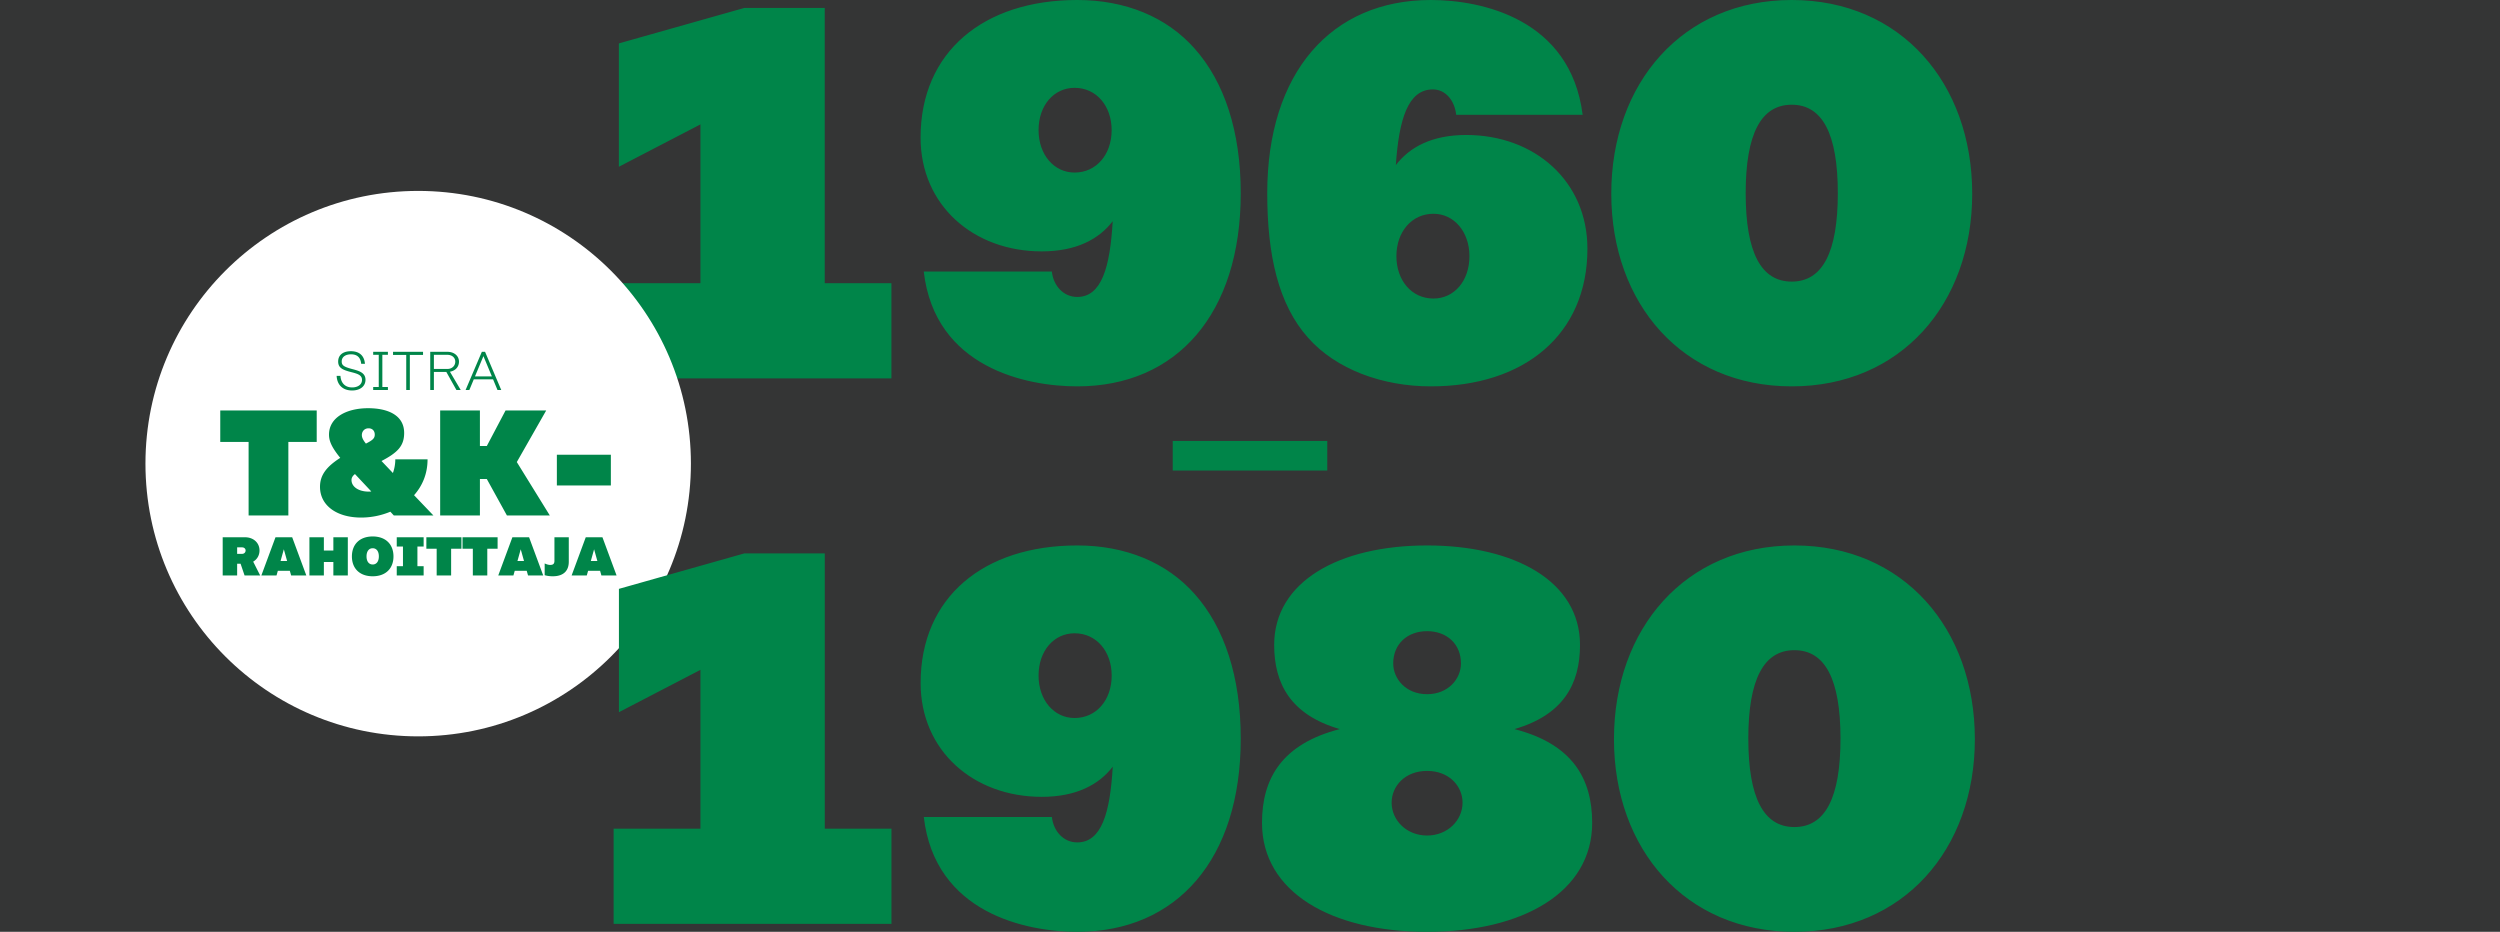
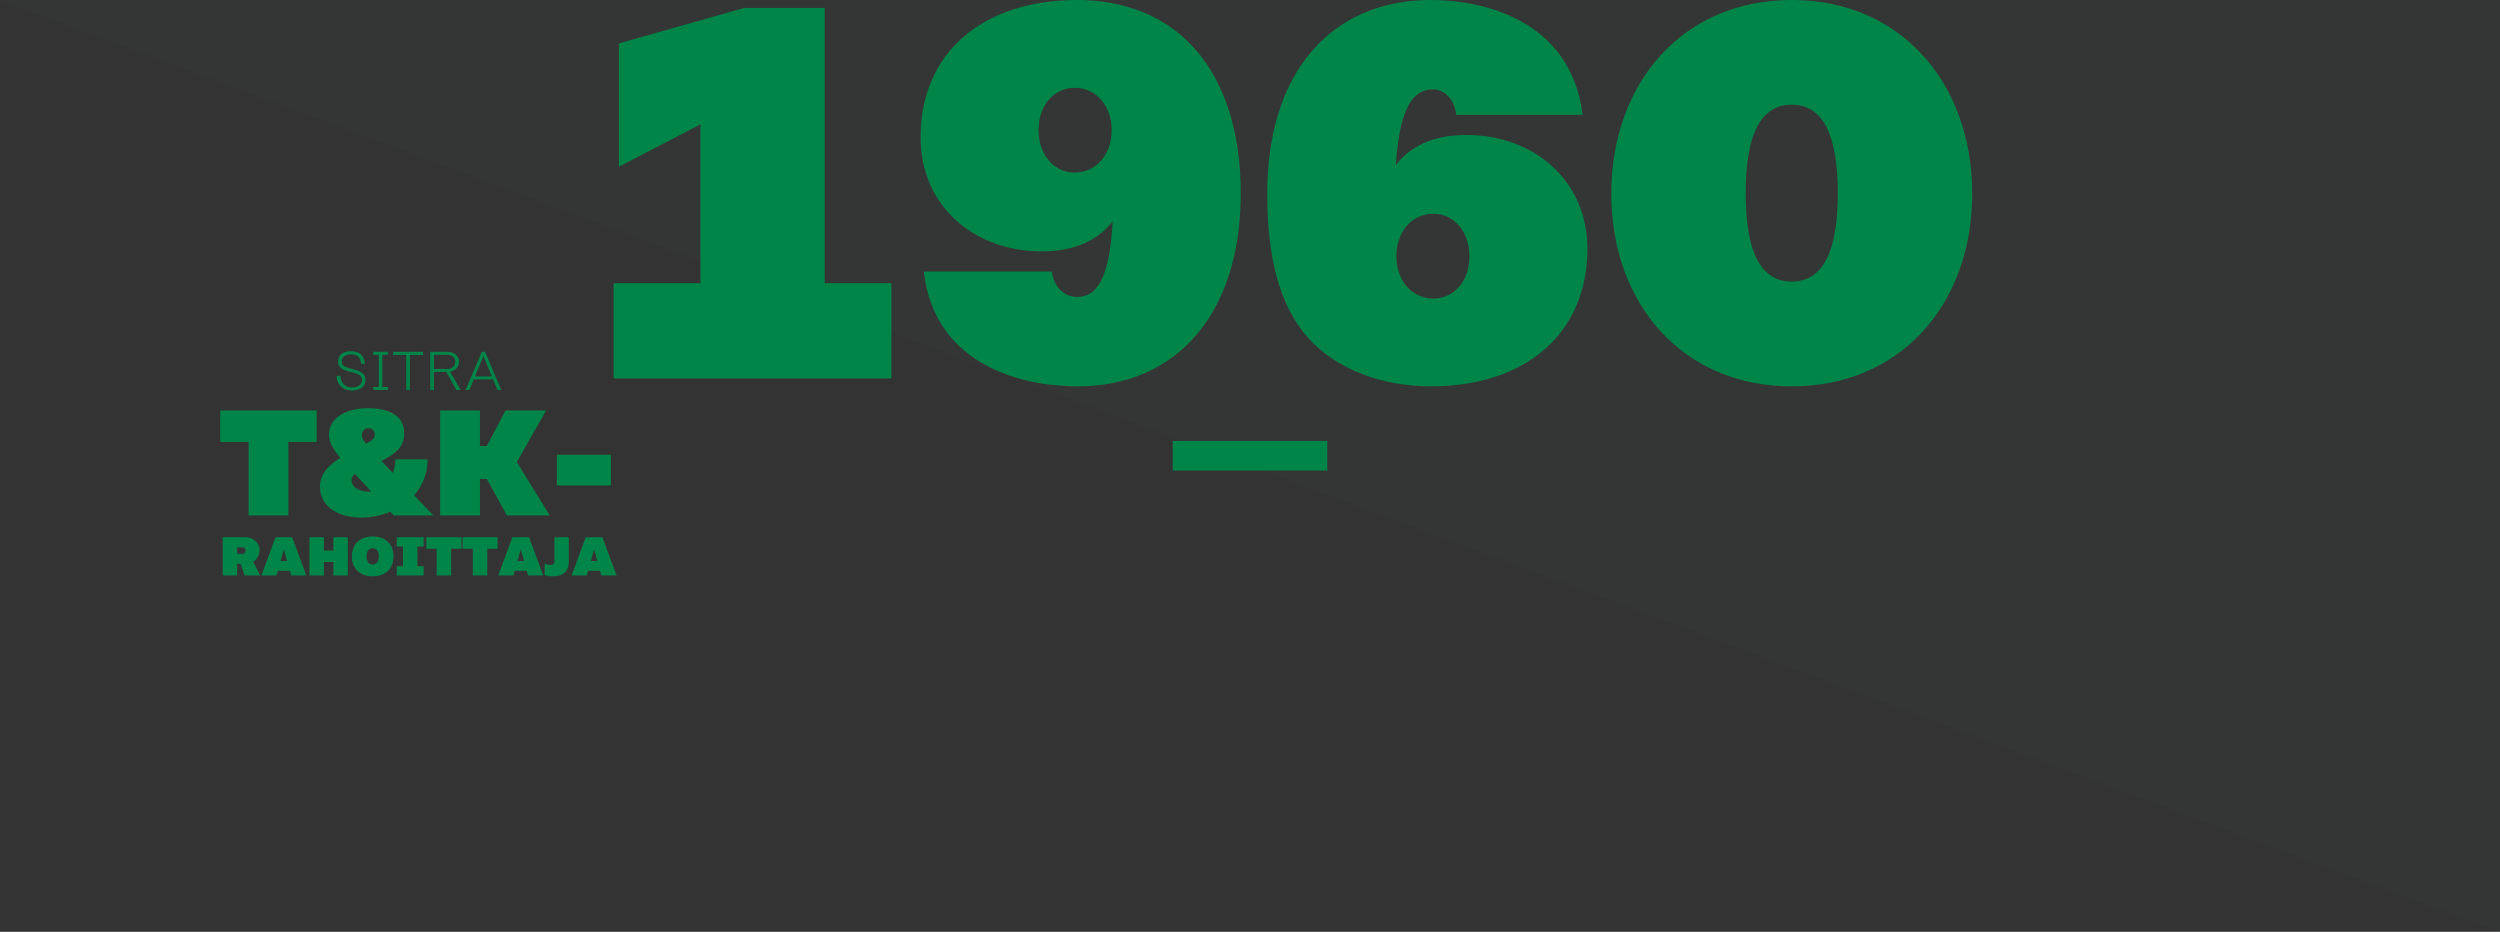
<svg xmlns="http://www.w3.org/2000/svg" width="550" height="205" viewBox="0 0 550 205">
  <rect x="0" y="0" width="550" height="205" fill="#333333" stroke="none" />
  <g fill="none" fill-rule="evenodd">
-     <path fill="#BFE0D1" fill-opacity=".01" d="M0 0h550v205H0z" />
+     <path fill="#BFE0D1" fill-opacity=".01" d="M0 0h550v205z" />
    <path fill="#008549" d="M258 103.512h34V97h-34zM181.44 62.302V1.747h-17.689l-27.596 7.802v27.133l17.941-9.316v34.936H135v20.951h61.112V62.302h-14.671zM236.994 0c-20.61 0-34.467 11.403-34.467 30.268 0 14.906 11.644 25.037 26.655 25.037 7.579 0 12.586-2.679 15.613-6.638-.582 10.131-2.445 16.662-7.801 16.662-3.028 0-5.24-2.445-5.59-5.59h-28.178C205.67 80.925 225.815 85 236.993 85c21.89 0 35.97-15.954 35.97-42.495 0-13.635-3.61-24.465-10.13-31.801C256.67 3.726 247.589 0 236.993 0zm-8.51 28.637c0-5.473 3.377-9.316 7.927-9.316 4.775 0 8.151 3.96 8.151 9.316 0 5.367-3.376 9.326-8.15 9.326-4.551 0-7.928-3.96-7.928-9.326zm78.598 7.686c.698-10.131 2.678-16.652 8.16-16.652 2.795 0 4.774 2.445 5.124 5.59h27.82C345.505 4.075 325.836 0 314.774 0c-21.89 0-35.98 15.944-35.98 42.495 0 13.625 2.445 24.465 8.966 31.791C293.932 81.274 304.169 85 314.775 85c20.61 0 34.457-11.412 34.457-30.277 0-14.906-11.644-25.028-26.655-25.028-7.569 0-12.469 2.679-15.496 6.628zm.126 20.03c0-5.357 3.376-9.326 8.15-9.326 4.542 0 7.919 3.97 7.919 9.326 0 5.483-3.377 9.326-7.918 9.326-4.775 0-8.151-3.96-8.151-9.326zm47.275-13.741c0 24.231 15.71 42.388 39.696 42.388 23.997 0 39.707-18.157 39.707-42.388C433.885 18.273 418.175 0 394.178 0c-23.986 0-39.696 18.273-39.696 42.612zm49.837-.117c0 13.052-3.377 19.457-10.14 19.457-6.754 0-10.13-6.405-10.13-19.457 0-13.042 3.376-19.457 10.13-19.457 6.763 0 10.14 6.415 10.14 19.457z" />
    <g transform="translate(32 42)">
-       <circle cx="60" cy="60" r="60" fill="#FFF" />
      <g fill="#008549">
        <path d="M42.9 40.692h-.84c.096 2.004 1.38 3.216 3.396 3.216 1.776 0 2.952-.936 2.952-2.352 0-1.596-1.488-1.98-2.928-2.364-1.884-.504-2.304-.828-2.304-1.68 0-.984.828-1.56 2.064-1.56 1.272 0 2.088.636 2.22 2.088h.828c-.156-1.896-1.344-2.772-3.084-2.772-1.716 0-2.808.816-2.808 2.28s1.14 1.872 2.904 2.328c1.476.372 2.34.684 2.34 1.704 0 1.056-.96 1.656-2.172 1.656-1.476 0-2.46-.9-2.568-2.544zm10.44-4.632v-.66H50.1v.66h1.224v7.08H50.1v.66h3.24v-.66h-1.224v-7.08h1.224zm7.728-.66h-6.6v.684h2.904V43.8h.792v-7.716h2.904V35.4zm8.292 8.4h-.948l-2.22-3.972h-2.736V43.8h-.804v-8.4h3.78c1.488 0 2.544.9 2.544 2.16 0 1.164-.804 2.016-1.992 2.22l2.376 4.02zm-5.904-7.74v3.108h2.976c1.008 0 1.728-.684 1.728-1.608 0-.876-.72-1.5-1.728-1.5h-2.976zm13.992 7.74l-.972-2.34h-4.248l-.972 2.34h-.828l3.576-8.4h.708l3.564 8.4h-.828zm-4.956-2.988h3.72l-1.86-4.464-1.86 4.464zM25.236 84.6h-3.432l-.876-2.58h-.756v2.58h-3.18v-8.4h4.92c1.848 0 3.18 1.224 3.18 2.904 0 1.068-.528 1.956-1.392 2.46l1.536 3.036zm-5.064-6.18v1.428h1.08c.456 0 .78-.312.78-.744 0-.396-.324-.684-.78-.684h-1.08zm11.88 6.18l-.288-1.02h-2.64l-.288 1.02H25.5l3.108-8.4h3.672l3.108 8.4h-3.336zm-2.328-3.18h1.44l-.72-2.58-.72 2.58zM41.34 76.2v2.916h-2.088V76.2h-3.18v8.4h3.18v-2.964h2.088V84.6h3.18v-8.4h-3.18zm8.652-.18c2.82 0 4.572 1.692 4.572 4.392 0 2.688-1.752 4.368-4.572 4.368-2.82 0-4.572-1.68-4.572-4.368 0-2.7 1.752-4.392 4.572-4.392zm0 2.592c-.84 0-1.356.684-1.356 1.788s.516 1.788 1.356 1.788c.84 0 1.356-.684 1.356-1.788s-.516-1.788-1.356-1.788zM61.2 78.24V76.2h-5.916v2.04h1.368v4.32h-1.368v2.04H61.2v-2.04h-1.368v-4.32H61.2zm8.316-2.04H61.8v2.52h2.268v5.88h3.18v-5.88h2.268V76.2zm7.956 0h-7.716v2.52h2.268v5.88h3.18v-5.88h2.268V76.2zm6.696 8.4l-.288-1.02h-2.64l-.288 1.02h-3.336l3.108-8.4h3.672l3.108 8.4h-3.336zm-2.328-3.18h1.44l-.72-2.58-.72 2.58zm5.988.54v2.58c.492.144 1.056.24 1.776.24 2.544 0 3.528-1.38 3.528-3.192V76.2h-3.156v5.184c0 .552-.204.9-.912.9-.384 0-.744-.108-1.236-.324zm12.48 2.64l-.288-1.02h-2.64l-.288 1.02h-3.336l3.108-8.4h3.672l3.108 8.4h-3.336zm-2.328-3.18h1.44l-.72-2.58-.72 2.58zM37.675 48.3H16.457v6.93h6.236V71.4h8.745V55.23h6.238V48.3zm21.418 18.645l4.256 4.455h-8.711l-.76-.825a16.715 16.715 0 0 1-6.434 1.287c-5.347 0-9.043-2.64-9.043-6.765 0-2.574 1.42-4.422 4.455-6.369-2.046-2.508-2.474-3.861-2.474-5.115 0-3.729 3.794-5.808 8.613-5.808 4.19 0 7.92 1.452 7.92 5.445 0 2.871-1.453 4.323-4.983 6.171l2.508 2.64a8.97 8.97 0 0 0 .528-3.003h7.094c0 3.201-1.154 5.841-2.97 7.887zm-10-14.718c-.957 0-1.485.726-1.485 1.485 0 .66.397 1.254.892 1.881 1.419-.726 1.947-1.122 1.947-1.98 0-.825-.529-1.386-1.354-1.386zm0 13.926c.198 0 .396 0 .594-.033l-3.596-3.828c-.462.363-.76.759-.76 1.32 0 1.485 1.584 2.541 3.762 2.541zM79.52 71.4h9.438l-7.26-11.748L88.166 48.3h-8.943l-4.124 7.821h-1.519V48.3h-8.744v23.1h8.745v-8.019h1.517L79.52 71.4zm10.99-13.365V64.8h11.88v-6.765h-11.88z" />
      </g>
    </g>
-     <path fill="#008549" d="M181.45 182.302v-60.555h-17.689l-27.597 7.802v27.133l17.932-9.316v34.936H135v20.951h61.122v-20.951H181.45zM236.993 120c-20.61 0-34.457 11.403-34.457 30.268 0 14.906 11.634 25.037 26.655 25.037 7.569 0 12.585-2.679 15.613-6.638-.582 10.131-2.445 16.662-7.811 16.662-3.018 0-5.23-2.445-5.58-5.59h-28.179C205.68 200.925 225.824 205 237.002 205c21.882 0 35.961-15.954 35.961-42.495 0-13.635-3.6-24.465-10.12-31.801-6.172-6.978-15.244-10.704-25.85-10.704zm-8.51 28.637c0-5.473 3.386-9.316 7.927-9.316 4.784 0 8.161 3.96 8.161 9.316 0 5.367-3.377 9.326-8.16 9.326-4.542 0-7.928-3.96-7.928-9.326zm119.119-6.754c0-13.974-14.313-21.883-33.642-21.883-19.32 0-33.642 7.909-33.642 21.883 0 8.51 3.61 15.382 14.44 18.516-12.693 3.26-17.118 10.83-17.118 20.622 0 15.245 15.254 23.979 36.32 23.979 21.076 0 36.32-8.734 36.32-23.98 0-9.791-4.415-17.36-17.107-20.621 10.83-3.134 14.429-10.005 14.429-18.516zm-26.19 4.076c0 3.387-2.794 6.764-7.452 6.764-4.657 0-7.452-3.377-7.452-6.764 0-4.309 3.144-7.104 7.452-7.104 4.309 0 7.452 2.795 7.452 7.104zm-15.253 30.627c0-3.61 2.91-6.987 7.801-6.987 4.89 0 7.802 3.377 7.802 6.987 0 3.852-3.26 7.23-7.802 7.23-4.54 0-7.801-3.378-7.801-7.23zm48.915-13.974c0 24.231 15.71 42.388 39.696 42.388 23.987 0 39.697-18.157 39.697-42.388 0-24.339-15.71-42.612-39.697-42.612-23.986 0-39.696 18.273-39.696 42.612zm49.836-.117c0 13.052-3.376 19.457-10.14 19.457-6.753 0-10.14-6.405-10.14-19.457 0-13.042 3.387-19.457 10.14-19.457 6.764 0 10.14 6.415 10.14 19.457z" />
  </g>
</svg>